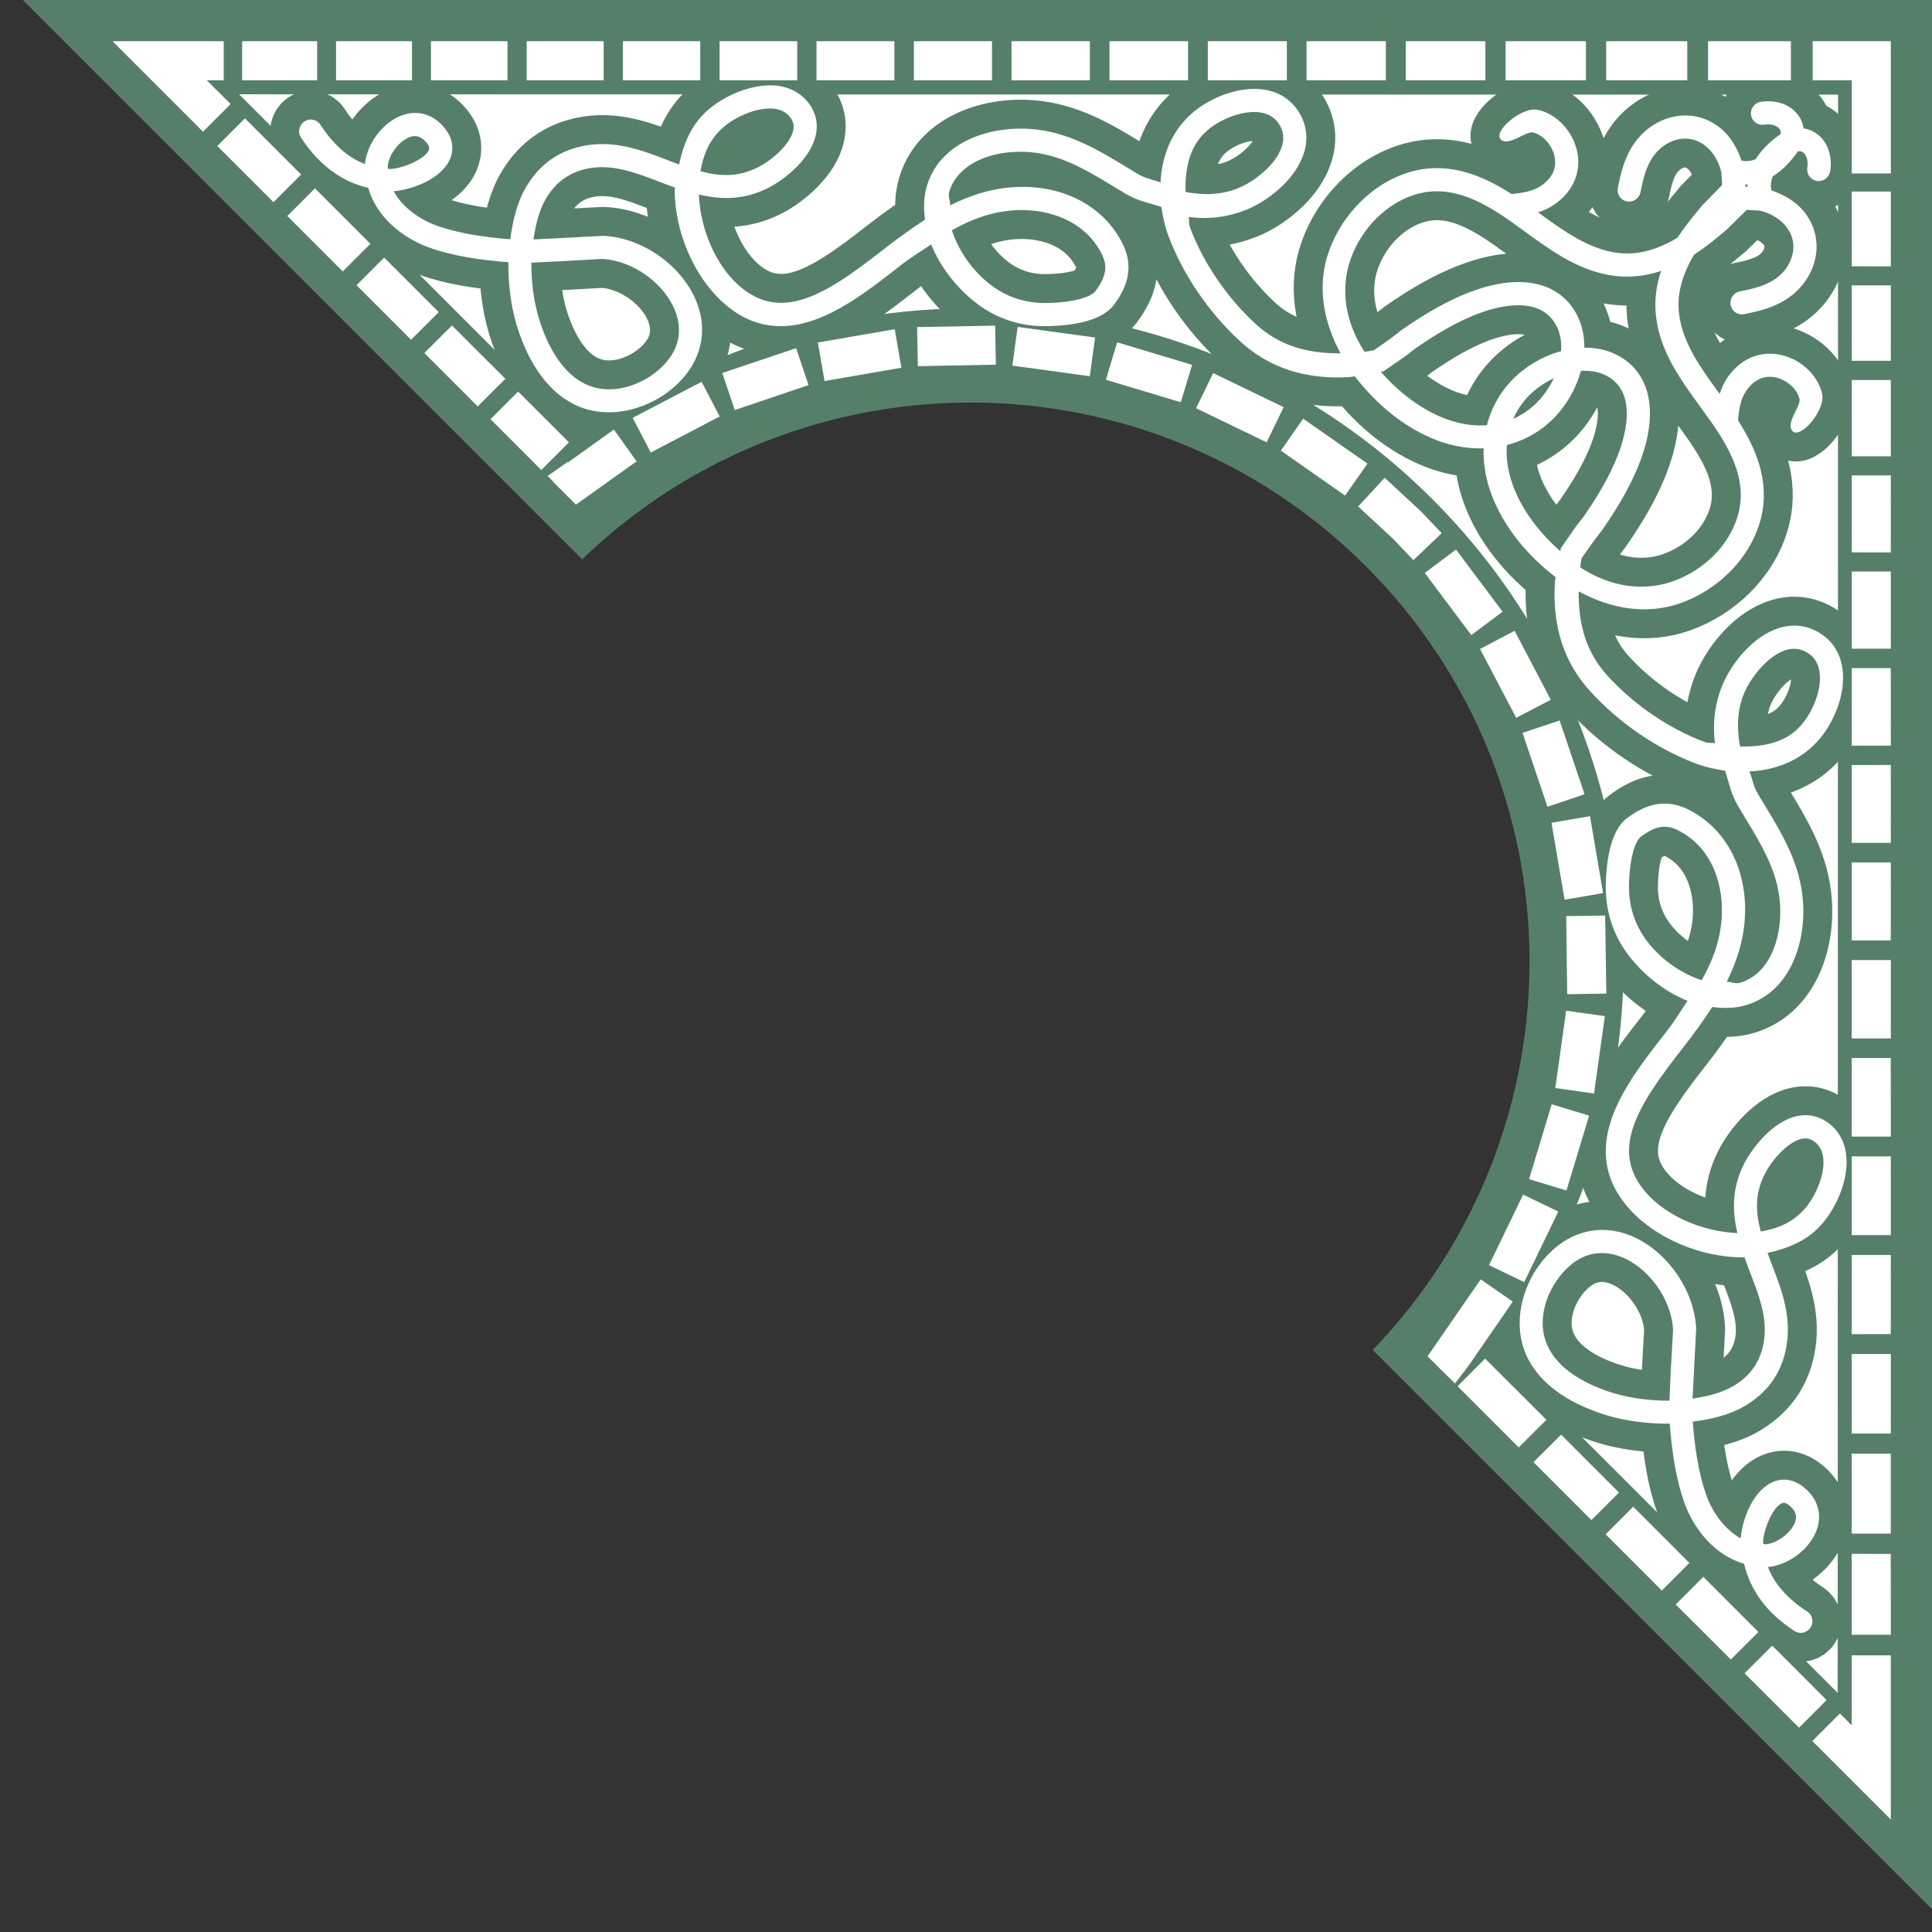
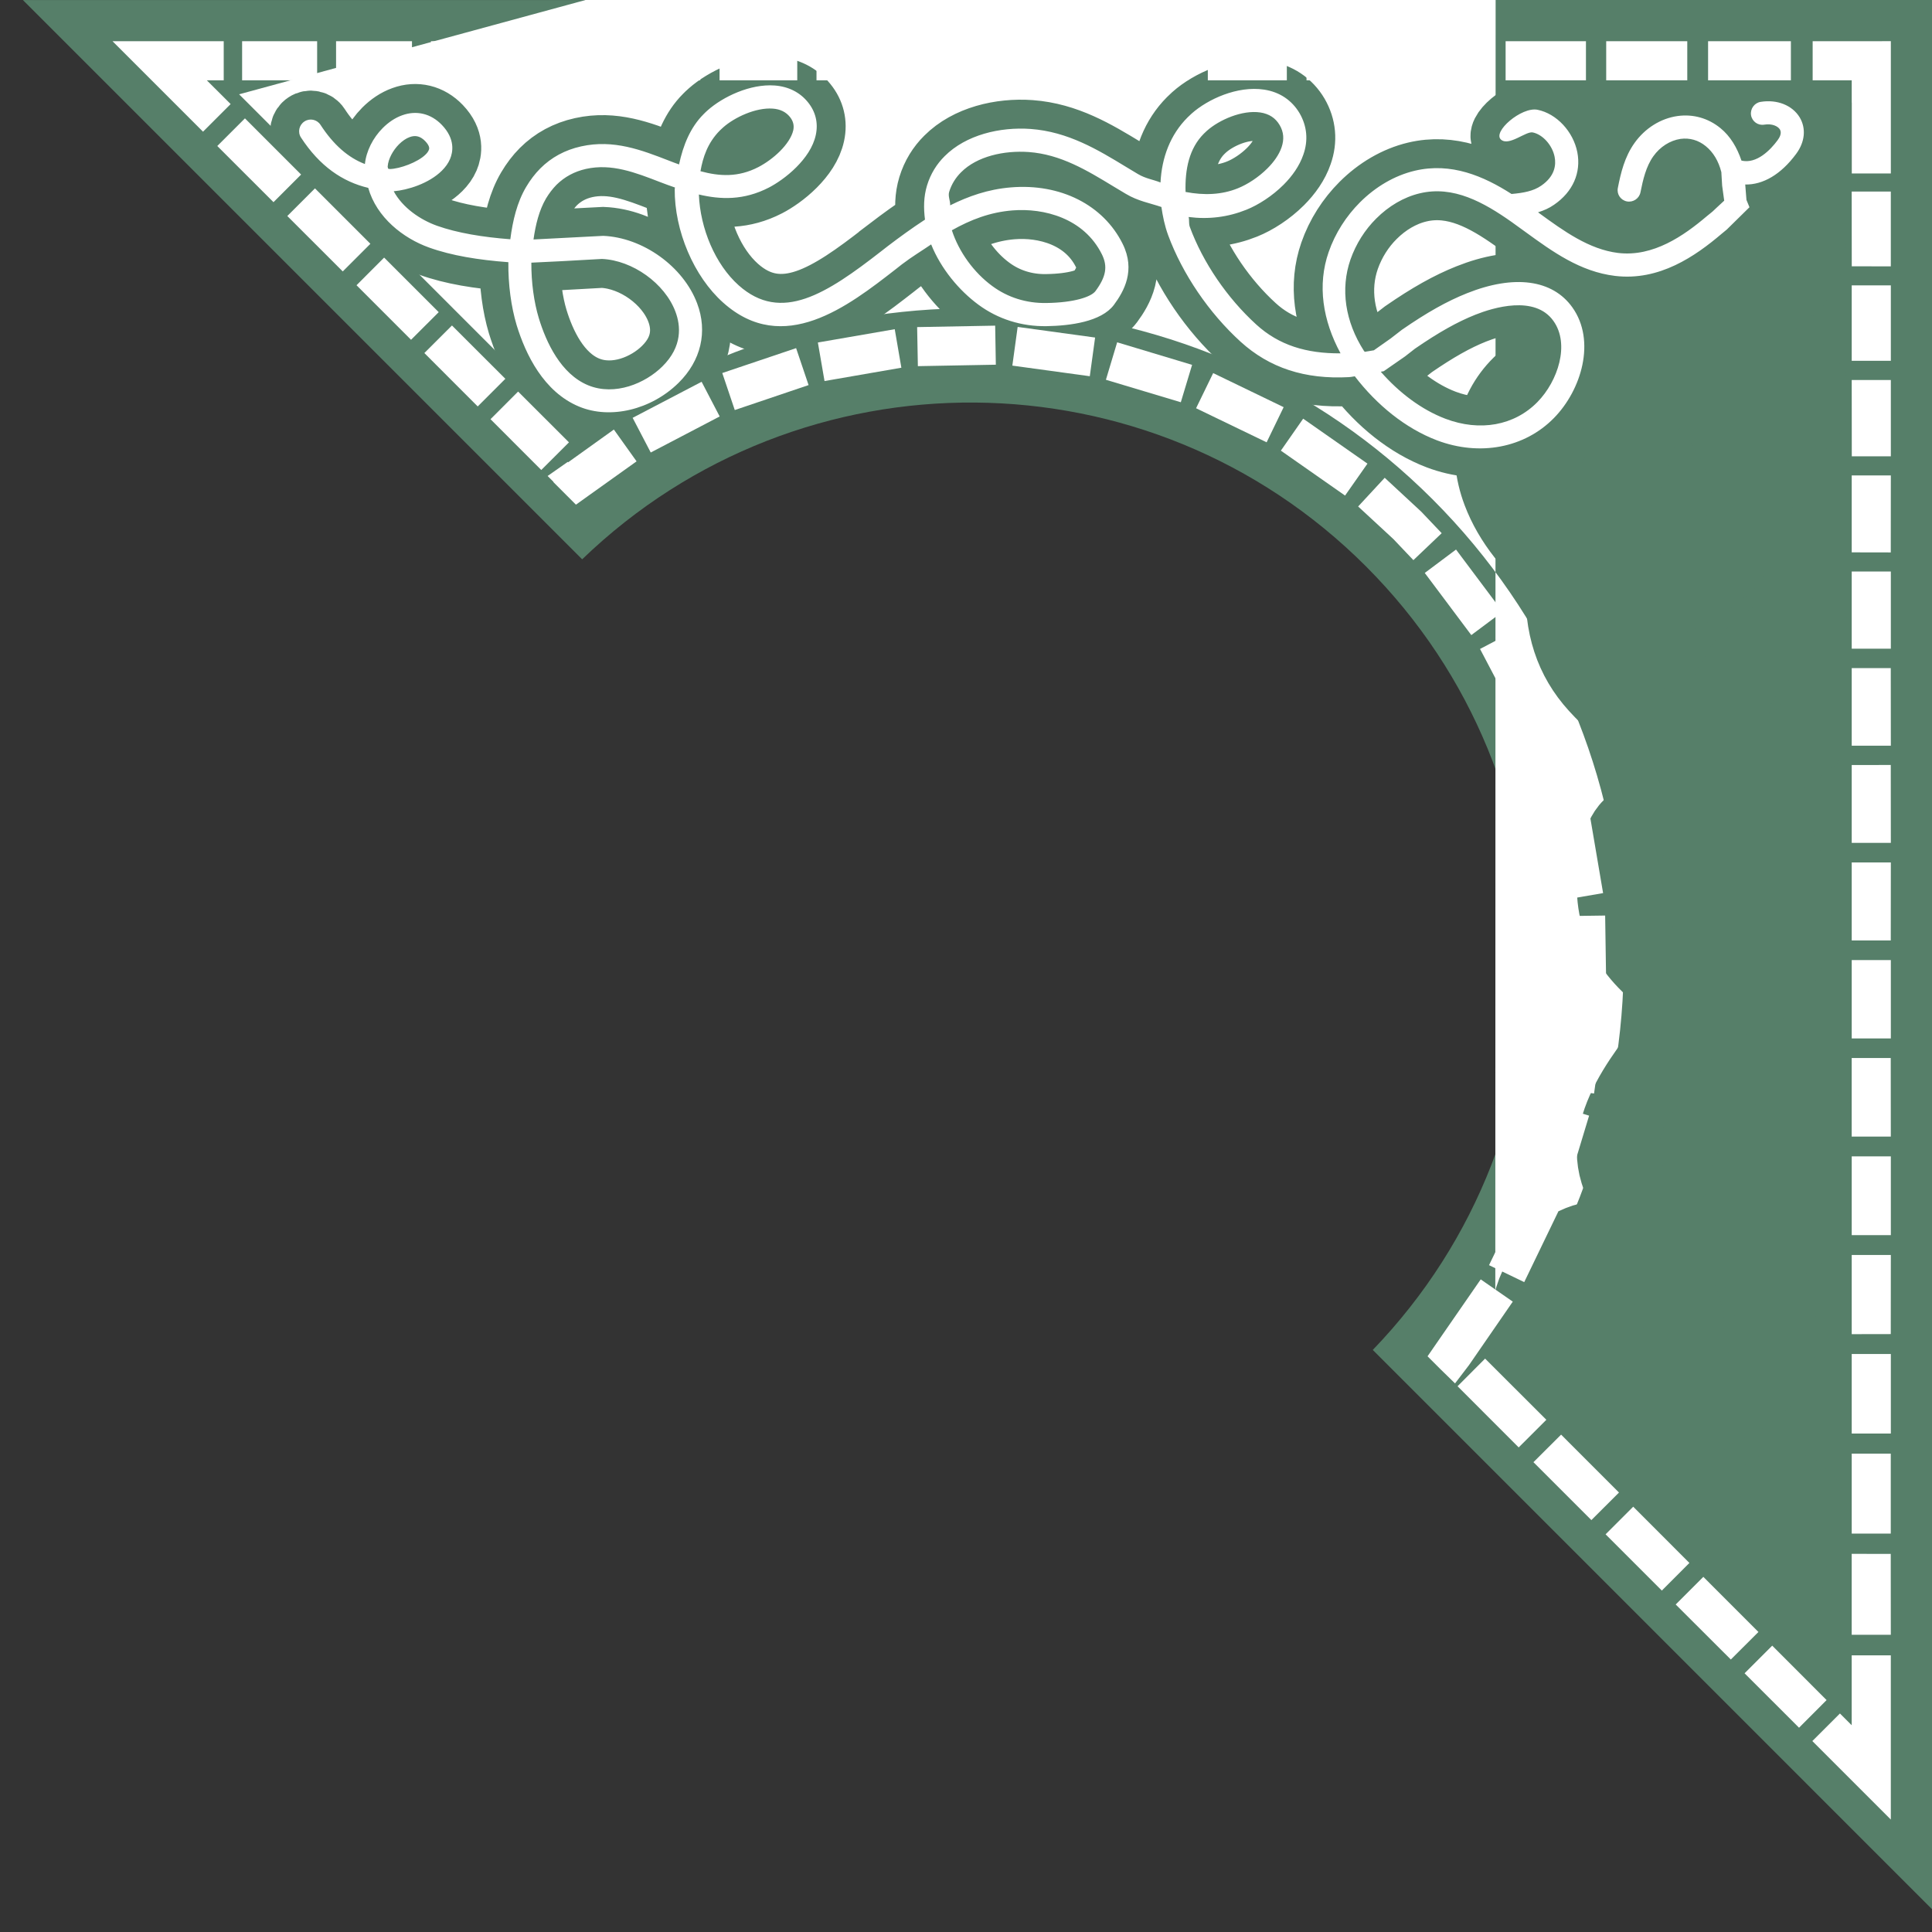
<svg xmlns="http://www.w3.org/2000/svg" version="1.1" id="レイヤー_1" x="0px" y="0px" width="79px" height="79px" viewBox="0 0 79 79" enable-background="new 0 0 79 79" xml:space="preserve">
  <rect x="0" y="0" width="79" height="79" fill="#333333" stroke="none" />
-   <rect y="0" fill="none" width="79" height="79" />
  <g>
    <path fill="#567F69" d="M55.849,23.153c8.836,8.834,8.919,23.088,0.284,32.046L79,78.067V0L0.937,0.002l22.868,22.868   C32.76,14.235,47.015,14.319,55.849,23.153z" />
-     <path fill="#FFFFFF" d="M58.58,20.419c9.494,9.496,10.326,24.335,2.563,34.804l14,14l0.016-65.352L9.777,3.856l14,14.004   C34.248,10.093,49.088,10.929,58.58,20.419z" />
+     <path fill="#FFFFFF" d="M58.58,20.419c9.494,9.496,10.326,24.335,2.563,34.804l0.016-65.352L9.777,3.856l14,14.004   C34.248,10.093,49.088,10.929,58.58,20.419z" />
    <g>
      <path fill="none" stroke="#567F69" stroke-width="2.365" d="M64.295,12.57c-0.811-1.14-2.377-1.35-4.303-0.582    c-0.823,0.328-1.643,0.789-2.665,1.495l-0.464,0.359l-0.685,0.482c0,0-0.192,0.034-0.372,0.062    c-0.009-0.012-0.023-0.024-0.033-0.037c-0.773-1.204-0.969-2.535-0.551-3.739c0.226-0.641,0.591-1.216,1.053-1.674    c0.507-0.508,1.126-0.876,1.781-1.031c1.372-0.328,2.613,0.368,3.752,1.17c0.004,0.003,0.57,0.412,0.57,0.412    c1.099,0.799,2.231,1.622,3.662,1.795c1.811,0.217,3.28-0.805,4.357-1.721l0.211-0.174l0.928-0.913l-0.123-0.3l-0.05-0.629    c0.725,0.013,1.458-0.408,2.08-1.25C73.807,5.806,73.859,5.25,73.59,4.8c-0.301-0.495-0.922-0.743-1.594-0.635    c-0.258,0.04-0.434,0.285-0.396,0.542c0.041,0.257,0.281,0.434,0.539,0.39c0.324-0.053,0.56,0.065,0.641,0.195    c0.086,0.148-0.004,0.322-0.096,0.445c-0.289,0.391-0.852,0.976-1.475,0.83c-0.179-0.532-0.457-1-0.857-1.325    c-0.501-0.411-1.119-0.585-1.752-0.498c-0.693,0.096-1.334,0.498-1.764,1.102c-0.408,0.573-0.561,1.223-0.682,1.839    c-0.052,0.257,0.115,0.501,0.372,0.551c0.254,0.047,0.505-0.12,0.554-0.377c0.103-0.515,0.227-1.053,0.526-1.471    c0.276-0.387,0.681-0.644,1.111-0.709c0.378-0.05,0.73,0.053,1.028,0.294c0.313,0.254,0.525,0.61,0.641,1.065l0.033,0.554    c0,0,0.044,0.322,0.084,0.613c-0.124,0.111-0.477,0.445-0.477,0.445l-0.235,0.191c-0.932,0.79-2.186,1.675-3.628,1.502    c-1.188-0.146-2.223-0.897-3.223-1.625l-0.049-0.037c0.227-0.071,0.449-0.164,0.656-0.31c0.768-0.526,1.111-1.31,0.95-2.146    c-0.167-0.848-0.849-1.578-1.625-1.736c-0.656-0.136-1.87,0.913-1.489,1.226c0.328,0.267,1.013-0.358,1.291-0.3    c0.408,0.083,0.802,0.522,0.895,1c0.063,0.321,0.019,0.789-0.551,1.179c-0.318,0.22-0.719,0.294-1.211,0.338    c-1.139-0.73-2.47-1.304-3.96-0.95c-0.828,0.197-1.604,0.659-2.236,1.29c-0.563,0.563-1.013,1.26-1.282,2.034    c-0.47,1.35-0.244,2.795,0.486,4.142c-1.398,0.012-2.522-0.335-3.445-1.177c-1.19-1.083-2.182-2.538-2.717-3.989    c-0.053-0.146-0.014-0.27-0.05-0.409c0.817,0.105,1.609,0.006,2.362-0.297c0.492-0.198,1.059-0.561,1.52-1.021    c0.355-0.355,0.652-0.773,0.808-1.229c0.208-0.586,0.151-1.17-0.151-1.693c-0.316-0.535-0.817-0.873-1.455-0.969    c-1.089-0.164-2.297,0.39-2.959,0.978c-0.057,0.053-0.115,0.105-0.17,0.161c-0.703,0.703-1.053,1.638-1.105,2.659    c-0.31-0.124-0.601-0.155-0.92-0.344l-0.479-0.288c-1.17-0.712-2.384-1.445-3.913-1.557c-1.253-0.09-2.643,0.241-3.512,1.111    c-0.326,0.322-0.576,0.721-0.722,1.197c-0.143,0.468-0.143,0.936-0.084,1.399c-0.535,0.35-1.046,0.722-1.52,1.083    c0,0.004-0.267,0.208-0.267,0.208c-2.238,1.742-4.088,2.95-5.831,1.396c-0.96-0.857-1.573-2.324-1.628-3.714    c0.888,0.21,1.835,0.247,2.865-0.285c0.291-0.151,0.734-0.442,1.121-0.832c0.368-0.369,0.688-0.817,0.795-1.319    c0.105-0.485-0.006-0.95-0.324-1.34c-0.325-0.402-0.793-0.638-1.354-0.681c-1.011-0.075-2.124,0.467-2.735,1.006    c-0.059,0.049-0.117,0.108-0.173,0.164c-0.542,0.541-0.835,1.263-1.006,2.058c-0.14-0.052-0.276-0.099-0.417-0.157    c-1.111-0.431-2.258-0.876-3.585-0.582c-0.659,0.146-1.217,0.448-1.672,0.903c-0.216,0.217-0.41,0.471-0.578,0.756    c-0.372,0.628-0.548,1.374-0.647,2.139c-1.117-0.084-2.17-0.257-2.996-0.551c-0.684-0.244-1.408-0.736-1.772-1.412    c0.562-0.046,1.438-0.313,1.97-0.842c0.143-0.142,0.258-0.3,0.332-0.473c0.117-0.273,0.226-0.814-0.332-1.396    c-0.445-0.465-1.039-0.609-1.627-0.394c-0.289,0.103-0.561,0.288-0.793,0.521c-0.399,0.399-0.674,0.944-0.728,1.471    C14.246,6.45,13.641,5.93,13.102,5.1c-0.143-0.216-0.438-0.278-0.654-0.133c-0.219,0.143-0.284,0.437-0.141,0.656    c0.764,1.173,1.701,1.811,2.75,2.059c0.344,1.217,1.439,2.064,2.486,2.439c0.919,0.331,2.03,0.51,3.244,0.6    c-0.01,0.917,0.114,1.823,0.337,2.569c0.365,1.192,1.103,2.736,2.558,3.337c1.274,0.529,2.943,0.13,4.061-0.969    c0.922-0.907,1.201-2.096,0.762-3.256c-0.566-1.505-2.217-2.69-3.839-2.758c0,0-2.349,0.12-2.851,0.148    c0.086-0.607,0.229-1.192,0.511-1.675c0.127-0.211,0.269-0.396,0.427-0.558c0.332-0.328,0.734-0.545,1.207-0.652    c1.047-0.232,2.016,0.145,3.037,0.541c0.195,0.077,0.399,0.148,0.604,0.22c-0.002,0.021-0.012,0.034-0.012,0.056    c-0.014,1.712,0.782,3.582,1.983,4.652c2.464,2.201,5.111,0.143,7.042-1.358l0.264-0.208c0.426-0.324,0.806-0.548,1.197-0.816    c0.4,0.993,1.136,1.879,1.935,2.467c0.798,0.588,1.761,0.892,2.779,0.876c0.972-0.016,2.241-0.18,2.759-0.87    c0.41-0.554,0.896-1.411,0.358-2.495c-0.789-1.591-2.541-2.479-4.575-2.309c-0.935,0.077-1.739,0.365-2.479,0.733    c0.009-0.183-0.094-0.371-0.041-0.548c0.096-0.315,0.267-0.585,0.489-0.805c0.653-0.656,1.761-0.897,2.767-0.826    c1.301,0.096,2.366,0.739,3.492,1.424l0.486,0.291c0.495,0.294,0.963,0.368,1.445,0.532c0.056,0.377,0.133,0.762,0.275,1.151    c0.588,1.591,1.668,3.179,2.963,4.358c1.179,1.07,2.627,1.547,4.436,1.448c0.033,0,0.133-0.016,0.234-0.034    c0.9,1.174,2.074,2.13,3.361,2.619c1.746,0.659,3.578,0.313,4.779-0.91C64.672,15.944,65.265,13.931,64.295,12.57z M15.939,6.912    c-0.025,0-0.047-0.016-0.071-0.016c0-0.034-0.019-0.059-0.015-0.093c0.023-0.307,0.216-0.656,0.463-0.904    c0.137-0.136,0.289-0.241,0.438-0.294c0.238-0.087,0.439-0.034,0.631,0.164c0.211,0.22,0.168,0.328,0.146,0.372    c-0.024,0.059-0.067,0.117-0.127,0.176C17.085,6.636,16.345,6.905,15.939,6.912z M22.944,10.681l1.671-0.093    c1.251,0.056,2.569,1,3.003,2.154c0.217,0.573,0.298,1.424-0.536,2.244c-0.695,0.688-1.939,1.217-3.033,0.768    c-1.116-0.461-1.715-1.752-2.018-2.748c-0.195-0.647-0.309-1.455-0.304-2.266C22.288,10.712,22.944,10.681,22.944,10.681z     M29.441,5.33c0.04-0.04,0.084-0.08,0.13-0.121c0.464-0.411,1.331-0.819,2.028-0.768c0.306,0.022,0.535,0.137,0.699,0.338    c0.136,0.17,0.182,0.344,0.139,0.548c-0.063,0.278-0.272,0.585-0.545,0.857c-0.26,0.26-0.582,0.492-0.878,0.646    c-0.832,0.431-1.595,0.381-2.372,0.171C28.742,6.438,28.932,5.84,29.441,5.33z M41.398,8.604C42.684,8.5,44.32,8.917,45.057,10.4    c0.245,0.495,0.171,0.919-0.266,1.507c-0.174,0.229-0.857,0.468-2.009,0.483c-0.812,0.013-1.575-0.226-2.207-0.693    c-0.752-0.551-1.365-1.393-1.653-2.281C39.689,8.985,40.477,8.678,41.398,8.604z M48.478,7.849    c-0.028-0.923,0.146-1.783,0.752-2.387c0.04-0.04,0.081-0.08,0.124-0.117c0.502-0.446,1.439-0.857,2.182-0.746    c0.359,0.056,0.617,0.223,0.79,0.517c0.167,0.285,0.189,0.582,0.077,0.91c-0.105,0.304-0.318,0.601-0.578,0.86    c-0.359,0.359-0.811,0.653-1.205,0.812C49.951,7.97,49.229,7.992,48.478,7.849z M59.104,17.123    c-0.984-0.374-1.895-1.067-2.643-1.922c0.054-0.01,0.123-0.024,0.123-0.024l0.87-0.604l0.405-0.316    c0.959-0.659,1.721-1.09,2.473-1.39c0.707-0.281,2.428-0.817,3.189,0.257c0.678,0.947,0.186,2.458-0.654,3.315    C61.924,17.401,60.516,17.659,59.104,17.123z" />
      <path fill="none" stroke="#567F69" stroke-width="2.365" d="M61.905,15.463c-1.223,1.201-1.573,3.03-0.91,4.776    c0.485,1.288,1.442,2.464,2.615,3.361c-0.015,0.105-0.034,0.204-0.034,0.238c-0.096,1.808,0.378,3.253,1.452,4.433    c1.179,1.297,2.767,2.377,4.354,2.963c0.394,0.145,0.774,0.223,1.155,0.278c0.161,0.479,0.235,0.947,0.532,1.445l0.291,0.486    c0.684,1.126,1.328,2.191,1.424,3.491c0.071,1.003-0.174,2.111-0.826,2.768c-0.223,0.22-0.489,0.39-0.809,0.485    c-0.176,0.056-0.361-0.046-0.545-0.037c0.365-0.739,0.656-1.544,0.734-2.479c0.167-2.033-0.721-3.788-2.313-4.574    c-1.08-0.539-1.941-0.053-2.492,0.355c-0.693,0.517-0.853,1.786-0.873,2.758c-0.012,1.021,0.289,1.981,0.88,2.783    c0.585,0.795,1.47,1.532,2.464,1.932c-0.27,0.393-0.489,0.773-0.817,1.197l-0.204,0.264c-1.504,1.931-3.563,4.577-1.359,7.045    c1.071,1.2,2.941,1.996,4.649,1.98c0.022,0,0.034-0.009,0.056-0.009c0.074,0.204,0.146,0.408,0.221,0.601    c0.398,1.024,0.773,1.99,0.541,3.036c-0.105,0.474-0.325,0.879-0.653,1.207c-0.161,0.161-0.347,0.304-0.558,0.428    c-0.482,0.284-1.067,0.427-1.671,0.514c0.024-0.505,0.148-2.851,0.148-2.851c-0.071-1.626-1.257-3.275-2.758-3.842    c-1.163-0.439-2.349-0.158-3.259,0.762c-1.1,1.117-1.496,2.789-0.969,4.063c0.6,1.455,2.147,2.192,3.336,2.554    c0.75,0.227,1.653,0.347,2.569,0.341c0.09,1.21,0.272,2.324,0.601,3.241c0.375,1.046,1.226,2.145,2.439,2.485    c0.247,1.052,0.889,1.99,2.061,2.752c0.217,0.142,0.512,0.08,0.656-0.14c0.143-0.22,0.084-0.511-0.133-0.653    c-0.832-0.541-1.35-1.148-1.609-1.823c0.529-0.053,1.074-0.325,1.474-0.724c0.231-0.232,0.416-0.505,0.52-0.793    c0.214-0.591,0.071-1.183-0.396-1.631c-0.582-0.558-1.121-0.446-1.394-0.331c-0.177,0.074-0.334,0.191-0.477,0.331    c-0.53,0.532-0.796,1.408-0.842,1.972c-0.672-0.365-1.167-1.09-1.408-1.773c-0.298-0.827-0.468-1.879-0.552-2.997    c0.762-0.099,1.512-0.275,2.137-0.644c0.285-0.17,0.538-0.362,0.758-0.582c0.455-0.451,0.756-1.012,0.901-1.671    c0.294-1.328-0.152-2.474-0.582-3.582c-0.056-0.146-0.103-0.281-0.155-0.421c0.793-0.17,1.518-0.464,2.059-1.006    c0.055-0.056,0.111-0.114,0.164-0.173c0.539-0.61,1.08-1.722,1.003-2.733c-0.044-0.561-0.278-1.03-0.681-1.355    c-0.39-0.316-0.854-0.431-1.341-0.325c-0.498,0.108-0.95,0.43-1.315,0.795c-0.391,0.391-0.682,0.833-0.832,1.124    c-0.533,1.031-0.496,1.978-0.289,2.863c-1.389-0.056-2.856-0.669-3.714-1.628c-1.554-1.743-0.347-3.591,1.396-5.832l0.208-0.266    c0.365-0.474,0.733-0.984,1.083-1.518c0.465,0.06,0.932,0.06,1.399-0.083c0.479-0.146,0.876-0.399,1.201-0.722    c0.87-0.869,1.2-2.259,1.108-3.516c-0.111-1.529-0.842-2.739-1.555-3.913l-0.287-0.477c-0.192-0.321-0.221-0.612-0.348-0.922    c1.021-0.05,1.957-0.399,2.662-1.105c0.053-0.056,0.109-0.111,0.158-0.17c0.592-0.659,1.146-1.867,0.979-2.959    c-0.096-0.638-0.431-1.14-0.969-1.452c-0.52-0.304-1.105-0.359-1.693-0.154c-0.451,0.157-0.87,0.451-1.227,0.811    c-0.463,0.461-0.822,1.027-1.021,1.517c-0.306,0.756-0.402,1.545-0.297,2.365c-0.143-0.04-0.263,0.003-0.408-0.05    c-1.455-0.539-2.906-1.526-3.99-2.718c-0.845-0.926-1.191-2.049-1.176-3.445c1.347,0.728,2.793,0.957,4.142,0.486    c0.774-0.27,1.47-0.718,2.034-1.281c0.631-0.632,1.089-1.412,1.287-2.238c0.354-1.492-0.22-2.82-0.947-3.962    c0.04-0.489,0.115-0.892,0.334-1.207c0.394-0.569,0.861-0.616,1.18-0.554c0.48,0.096,0.916,0.485,1,0.895    c0.059,0.281-0.566,0.965-0.297,1.293c0.313,0.381,1.358-0.835,1.225-1.491c-0.157-0.777-0.888-1.458-1.736-1.622    c-0.838-0.164-1.621,0.18-2.147,0.947c-0.143,0.207-0.235,0.43-0.31,0.656l-0.037-0.05c-0.728-0.997-1.48-2.03-1.622-3.22    c-0.177-1.445,0.708-2.698,1.501-3.627l0.189-0.238c0,0,0.334-0.354,0.448-0.474c0.288,0.037,0.61,0.083,0.61,0.083    s0.557,0.031,0.557,0.034c0.452,0.111,0.809,0.328,1.062,0.638c0.245,0.297,0.347,0.653,0.294,1.027    c-0.064,0.431-0.318,0.836-0.709,1.115c-0.418,0.297-0.956,0.42-1.471,0.522c-0.256,0.053-0.424,0.301-0.373,0.558    c0.046,0.254,0.293,0.424,0.551,0.371c0.615-0.121,1.263-0.275,1.838-0.684c0.604-0.428,1.004-1.071,1.102-1.762    c0.088-0.632-0.089-1.254-0.498-1.755c-0.327-0.399-0.795-0.678-1.327-0.857c-0.143-0.622,0.438-1.186,0.829-1.474    c0.124-0.093,0.301-0.183,0.445-0.096c0.131,0.08,0.248,0.315,0.195,0.641c-0.04,0.26,0.133,0.502,0.394,0.539    c0.257,0.04,0.498-0.137,0.542-0.396c0.107-0.669-0.143-1.294-0.639-1.591c-0.445-0.272-1.006-0.217-1.494,0.146    c-0.84,0.619-1.26,1.353-1.248,2.08l-0.631-0.05l-0.301-0.127l-0.913,0.929l-0.17,0.21c-0.917,1.081-1.94,2.551-1.724,4.361    c0.172,1.431,0.999,2.563,1.796,3.659l0.411,0.569c0.801,1.139,1.498,2.38,1.173,3.751c-0.158,0.66-0.523,1.279-1.031,1.786    c-0.461,0.458-1.037,0.827-1.675,1.05c-1.207,0.421-2.535,0.223-3.738-0.551c-0.016-0.01-0.025-0.021-0.041-0.031    c0.027-0.183,0.063-0.375,0.063-0.375l0.485-0.684l0.356-0.464c0.705-1.019,1.166-1.842,1.494-2.662    c0.768-1.926,0.558-3.495-0.578-4.303C65.068,13.737,63.06,14.328,61.905,15.463z M72.684,61.596    c0.059-0.059,0.117-0.102,0.176-0.127c0.047-0.019,0.152-0.064,0.371,0.146c0.202,0.195,0.254,0.394,0.168,0.632    c-0.057,0.151-0.161,0.3-0.297,0.437c-0.248,0.247-0.598,0.439-0.904,0.464c-0.034,0.007-0.059-0.016-0.09-0.012    c0-0.025-0.016-0.047-0.016-0.071C72.099,62.658,72.364,61.916,72.684,61.596z M68.264,57.275    c-0.814,0.004-1.623-0.107-2.27-0.306c-0.997-0.301-2.285-0.898-2.746-2.016c-0.451-1.093,0.081-2.34,0.767-3.033    c0.818-0.836,1.673-0.752,2.243-0.538c1.154,0.436,2.102,1.755,2.154,3.005l-0.094,1.669    C68.318,56.056,68.291,56.715,68.264,57.275z M71.999,50.357c-0.21-0.776-0.257-1.535,0.173-2.371    c0.152-0.297,0.387-0.615,0.647-0.876c0.272-0.271,0.579-0.485,0.854-0.544c0.204-0.044,0.377,0,0.547,0.136    c0.205,0.167,0.316,0.396,0.338,0.703c0.053,0.693-0.353,1.56-0.764,2.027c-0.041,0.046-0.081,0.086-0.121,0.127    C73.16,50.073,72.563,50.258,71.999,50.357z M69.584,40.081c-0.888-0.288-1.727-0.9-2.277-1.652    c-0.468-0.635-0.708-1.399-0.697-2.21c0.02-1.148,0.258-1.836,0.486-2.006c0.588-0.439,1.01-0.514,1.504-0.27    c1.486,0.736,1.901,2.374,1.796,3.662C70.321,38.524,70.015,39.31,69.584,40.081z M71.303,28.38    c0.158-0.39,0.455-0.842,0.814-1.201c0.26-0.263,0.553-0.474,0.857-0.582c0.328-0.111,0.628-0.086,0.912,0.081    c0.291,0.17,0.459,0.427,0.514,0.786c0.115,0.746-0.3,1.681-0.746,2.182c-0.037,0.044-0.076,0.087-0.117,0.127    c-0.604,0.604-1.464,0.777-2.387,0.749C71.012,29.77,71.033,29.049,71.303,28.38z M62.561,16.135    c0.857-0.842,2.37-1.331,3.318-0.656c1.074,0.765,0.536,2.482,0.254,3.188c-0.3,0.755-0.727,1.517-1.389,2.473l-0.316,0.406    c0,0-0.604,0.869-0.604,0.872c0,0-0.012,0.071-0.021,0.121c-0.854-0.749-1.551-1.656-1.922-2.644    C61.345,18.488,61.602,17.08,62.561,16.135z" />
      <path fill="#FFFFFF" d="M64.295,12.57c-0.811-1.14-2.377-1.35-4.303-0.582c-0.823,0.328-1.643,0.789-2.665,1.495l-0.464,0.359    l-0.685,0.482c0,0-0.192,0.034-0.372,0.062c-0.009-0.012-0.023-0.024-0.033-0.037c-0.773-1.204-0.969-2.535-0.551-3.739    c0.226-0.641,0.591-1.216,1.053-1.674c0.507-0.508,1.126-0.876,1.781-1.031c1.372-0.328,2.613,0.368,3.752,1.17    c0.004,0.003,0.57,0.412,0.57,0.412c1.099,0.799,2.231,1.622,3.662,1.795c1.811,0.217,3.28-0.805,4.357-1.721l0.211-0.174    l0.928-0.913l-0.123-0.3l-0.05-0.629c0.725,0.013,1.458-0.408,2.08-1.25C73.807,5.806,73.859,5.25,73.59,4.8    c-0.301-0.495-0.922-0.743-1.594-0.635c-0.258,0.04-0.434,0.285-0.396,0.542c0.041,0.257,0.281,0.434,0.539,0.39    c0.324-0.053,0.56,0.065,0.641,0.195c0.086,0.148-0.004,0.322-0.096,0.445c-0.289,0.391-0.852,0.976-1.475,0.83    c-0.179-0.532-0.457-1-0.857-1.325c-0.501-0.411-1.119-0.585-1.752-0.498c-0.693,0.096-1.334,0.498-1.764,1.102    c-0.408,0.573-0.561,1.223-0.682,1.839c-0.052,0.257,0.115,0.501,0.372,0.551c0.254,0.047,0.505-0.12,0.554-0.377    c0.103-0.515,0.227-1.053,0.526-1.471c0.276-0.387,0.681-0.644,1.111-0.709c0.378-0.05,0.73,0.053,1.028,0.294    c0.313,0.254,0.525,0.61,0.641,1.065l0.033,0.554c0,0,0.044,0.322,0.084,0.613c-0.124,0.111-0.477,0.445-0.477,0.445l-0.235,0.191    c-0.932,0.79-2.186,1.675-3.628,1.502c-1.188-0.146-2.223-0.897-3.223-1.625l-0.049-0.037c0.227-0.071,0.449-0.164,0.656-0.31    c0.768-0.526,1.111-1.31,0.95-2.146c-0.167-0.848-0.849-1.578-1.625-1.736c-0.656-0.136-1.87,0.913-1.489,1.226    c0.328,0.267,1.013-0.358,1.291-0.3c0.408,0.083,0.802,0.522,0.895,1c0.063,0.321,0.019,0.789-0.551,1.179    c-0.318,0.22-0.719,0.294-1.211,0.338c-1.139-0.73-2.47-1.304-3.96-0.95c-0.828,0.197-1.604,0.659-2.236,1.29    c-0.563,0.563-1.013,1.26-1.282,2.034c-0.47,1.35-0.244,2.795,0.486,4.142c-1.398,0.012-2.522-0.335-3.445-1.177    c-1.19-1.083-2.182-2.538-2.717-3.989c-0.053-0.146-0.014-0.27-0.05-0.409c0.817,0.105,1.609,0.006,2.362-0.297    c0.492-0.198,1.059-0.561,1.52-1.021c0.355-0.355,0.652-0.773,0.808-1.229c0.208-0.586,0.151-1.17-0.151-1.693    c-0.316-0.535-0.817-0.873-1.455-0.969c-1.089-0.164-2.297,0.39-2.959,0.978c-0.057,0.053-0.115,0.105-0.17,0.161    c-0.703,0.703-1.053,1.638-1.105,2.659c-0.31-0.124-0.601-0.155-0.92-0.344l-0.479-0.288c-1.17-0.712-2.384-1.445-3.913-1.557    c-1.253-0.09-2.643,0.241-3.512,1.111c-0.326,0.322-0.576,0.721-0.722,1.197c-0.143,0.468-0.143,0.936-0.084,1.399    c-0.535,0.35-1.046,0.722-1.52,1.083c0,0.004-0.267,0.208-0.267,0.208c-2.238,1.742-4.088,2.95-5.831,1.396    c-0.96-0.857-1.573-2.324-1.628-3.714c0.888,0.21,1.835,0.247,2.865-0.285c0.291-0.151,0.734-0.442,1.121-0.832    c0.368-0.369,0.688-0.817,0.795-1.319c0.105-0.485-0.006-0.95-0.324-1.34c-0.325-0.402-0.793-0.638-1.354-0.681    c-1.011-0.075-2.124,0.467-2.735,1.006c-0.059,0.049-0.117,0.108-0.173,0.164c-0.542,0.541-0.835,1.263-1.006,2.058    c-0.14-0.052-0.276-0.099-0.417-0.157c-1.111-0.431-2.258-0.876-3.585-0.582c-0.659,0.146-1.217,0.448-1.672,0.903    c-0.216,0.217-0.41,0.471-0.578,0.756c-0.372,0.628-0.548,1.374-0.647,2.139c-1.117-0.084-2.17-0.257-2.996-0.551    c-0.684-0.244-1.408-0.736-1.772-1.412c0.562-0.046,1.438-0.313,1.97-0.842c0.143-0.142,0.258-0.3,0.332-0.473    c0.117-0.273,0.226-0.814-0.332-1.396c-0.445-0.465-1.039-0.609-1.627-0.394c-0.289,0.103-0.561,0.288-0.793,0.521    c-0.399,0.399-0.674,0.944-0.728,1.471C14.246,6.45,13.641,5.93,13.102,5.1c-0.143-0.216-0.438-0.278-0.654-0.133    c-0.219,0.143-0.284,0.437-0.141,0.656c0.764,1.173,1.701,1.811,2.75,2.059c0.344,1.217,1.439,2.064,2.486,2.439    c0.919,0.331,2.03,0.51,3.244,0.6c-0.01,0.917,0.114,1.823,0.337,2.569c0.365,1.192,1.103,2.736,2.558,3.337    c1.274,0.529,2.943,0.13,4.061-0.969c0.922-0.907,1.201-2.096,0.762-3.256c-0.566-1.505-2.217-2.69-3.839-2.758    c0,0-2.349,0.12-2.851,0.148c0.086-0.607,0.229-1.192,0.511-1.675c0.127-0.211,0.269-0.396,0.427-0.558    c0.332-0.328,0.734-0.545,1.207-0.652c1.047-0.232,2.016,0.145,3.037,0.541c0.195,0.077,0.399,0.148,0.604,0.22    c-0.002,0.021-0.012,0.034-0.012,0.056c-0.014,1.712,0.782,3.582,1.983,4.652c2.464,2.201,5.111,0.143,7.042-1.358l0.264-0.208    c0.426-0.324,0.806-0.548,1.197-0.816c0.4,0.993,1.136,1.879,1.935,2.467c0.798,0.588,1.761,0.892,2.779,0.876    c0.972-0.016,2.241-0.18,2.759-0.87c0.41-0.554,0.896-1.411,0.358-2.495c-0.789-1.591-2.541-2.479-4.575-2.309    c-0.935,0.077-1.739,0.365-2.479,0.733c0.009-0.183-0.094-0.371-0.041-0.548c0.096-0.315,0.267-0.585,0.489-0.805    c0.653-0.656,1.761-0.897,2.767-0.826c1.301,0.096,2.366,0.739,3.492,1.424l0.486,0.291c0.495,0.294,0.963,0.368,1.445,0.532    c0.056,0.377,0.133,0.762,0.275,1.151c0.588,1.591,1.668,3.179,2.963,4.358c1.179,1.07,2.627,1.547,4.436,1.448    c0.033,0,0.133-0.016,0.234-0.034c0.9,1.174,2.074,2.13,3.361,2.619c1.746,0.659,3.578,0.313,4.779-0.91    C64.672,15.944,65.265,13.931,64.295,12.57z M15.939,6.912c-0.025,0-0.047-0.016-0.071-0.016c0-0.034-0.019-0.059-0.015-0.093    c0.023-0.307,0.216-0.656,0.463-0.904c0.137-0.136,0.289-0.241,0.438-0.294c0.238-0.087,0.439-0.034,0.631,0.164    c0.211,0.22,0.168,0.328,0.146,0.372c-0.024,0.059-0.067,0.117-0.127,0.176C17.085,6.636,16.345,6.905,15.939,6.912z     M22.944,10.681l1.671-0.093c1.251,0.056,2.569,1,3.003,2.154c0.217,0.573,0.298,1.424-0.536,2.244    c-0.695,0.688-1.939,1.217-3.033,0.768c-1.116-0.461-1.715-1.752-2.018-2.748c-0.195-0.647-0.309-1.455-0.304-2.266    C22.288,10.712,22.944,10.681,22.944,10.681z M29.441,5.33c0.04-0.04,0.084-0.08,0.13-0.121c0.464-0.411,1.331-0.819,2.028-0.768    c0.306,0.022,0.535,0.137,0.699,0.338c0.136,0.17,0.182,0.344,0.139,0.548c-0.063,0.278-0.272,0.585-0.545,0.857    c-0.26,0.26-0.582,0.492-0.878,0.646c-0.832,0.431-1.595,0.381-2.372,0.171C28.742,6.438,28.932,5.84,29.441,5.33z M41.398,8.604    C42.684,8.5,44.32,8.917,45.057,10.4c0.245,0.495,0.171,0.919-0.266,1.507c-0.174,0.229-0.857,0.468-2.009,0.483    c-0.812,0.013-1.575-0.226-2.207-0.693c-0.752-0.551-1.365-1.393-1.653-2.281C39.689,8.985,40.477,8.678,41.398,8.604z     M48.478,7.849c-0.028-0.923,0.146-1.783,0.752-2.387c0.04-0.04,0.081-0.08,0.124-0.117c0.502-0.446,1.439-0.857,2.182-0.746    c0.359,0.056,0.617,0.223,0.79,0.517c0.167,0.285,0.189,0.582,0.077,0.91c-0.105,0.304-0.318,0.601-0.578,0.86    c-0.359,0.359-0.811,0.653-1.205,0.812C49.951,7.97,49.229,7.992,48.478,7.849z M59.104,17.123    c-0.984-0.374-1.895-1.067-2.643-1.922c0.054-0.01,0.123-0.024,0.123-0.024l0.87-0.604l0.405-0.316    c0.959-0.659,1.721-1.09,2.473-1.39c0.707-0.281,2.428-0.817,3.189,0.257c0.678,0.947,0.186,2.458-0.654,3.315    C61.924,17.401,60.516,17.659,59.104,17.123z" />
-       <path fill="#FFFFFF" d="M61.905,15.463c-1.223,1.201-1.573,3.03-0.91,4.776c0.485,1.288,1.442,2.464,2.615,3.361    c-0.015,0.105-0.034,0.204-0.034,0.238c-0.096,1.808,0.378,3.253,1.452,4.433c1.179,1.297,2.767,2.377,4.354,2.963    c0.394,0.145,0.774,0.223,1.155,0.278c0.161,0.479,0.235,0.947,0.532,1.445l0.291,0.486c0.684,1.126,1.328,2.191,1.424,3.491    c0.071,1.003-0.174,2.111-0.826,2.768c-0.223,0.22-0.489,0.39-0.809,0.485c-0.176,0.056-0.361-0.046-0.545-0.037    c0.365-0.739,0.656-1.544,0.734-2.479c0.167-2.033-0.721-3.788-2.313-4.574c-1.08-0.539-1.941-0.053-2.492,0.355    c-0.693,0.517-0.853,1.786-0.873,2.758c-0.012,1.021,0.289,1.981,0.88,2.783c0.585,0.795,1.47,1.532,2.464,1.932    c-0.27,0.393-0.489,0.773-0.817,1.197l-0.204,0.264c-1.504,1.931-3.563,4.577-1.359,7.045c1.071,1.2,2.941,1.996,4.649,1.98    c0.022,0,0.034-0.009,0.056-0.009c0.074,0.204,0.146,0.408,0.221,0.601c0.398,1.024,0.773,1.99,0.541,3.036    c-0.105,0.474-0.325,0.879-0.653,1.207c-0.161,0.161-0.347,0.304-0.558,0.428c-0.482,0.284-1.067,0.427-1.671,0.514    c0.024-0.505,0.148-2.851,0.148-2.851c-0.071-1.626-1.257-3.275-2.758-3.842c-1.163-0.439-2.349-0.158-3.259,0.762    c-1.1,1.117-1.496,2.789-0.969,4.063c0.6,1.455,2.147,2.192,3.336,2.554c0.75,0.227,1.653,0.347,2.569,0.341    c0.09,1.21,0.272,2.324,0.601,3.241c0.375,1.046,1.226,2.145,2.439,2.485c0.247,1.052,0.889,1.99,2.061,2.752    c0.217,0.142,0.512,0.08,0.656-0.14c0.143-0.22,0.084-0.511-0.133-0.653c-0.832-0.541-1.35-1.148-1.609-1.823    c0.529-0.053,1.074-0.325,1.474-0.724c0.231-0.232,0.416-0.505,0.52-0.793c0.214-0.591,0.071-1.183-0.396-1.631    c-0.582-0.558-1.121-0.446-1.394-0.331c-0.177,0.074-0.334,0.191-0.477,0.331c-0.53,0.532-0.796,1.408-0.842,1.972    c-0.672-0.365-1.167-1.09-1.408-1.773c-0.298-0.827-0.468-1.879-0.552-2.997c0.762-0.099,1.512-0.275,2.137-0.644    c0.285-0.17,0.538-0.362,0.758-0.582c0.455-0.451,0.756-1.012,0.901-1.671c0.294-1.328-0.152-2.474-0.582-3.582    c-0.056-0.146-0.103-0.281-0.155-0.421c0.793-0.17,1.518-0.464,2.059-1.006c0.055-0.056,0.111-0.114,0.164-0.173    c0.539-0.61,1.08-1.722,1.003-2.733c-0.044-0.561-0.278-1.03-0.681-1.355c-0.39-0.316-0.854-0.431-1.341-0.325    c-0.498,0.108-0.95,0.43-1.315,0.795c-0.391,0.391-0.682,0.833-0.832,1.124c-0.533,1.031-0.496,1.978-0.289,2.863    c-1.389-0.056-2.856-0.669-3.714-1.628c-1.554-1.743-0.347-3.591,1.396-5.832l0.208-0.266c0.365-0.474,0.733-0.984,1.083-1.518    c0.465,0.06,0.932,0.06,1.399-0.083c0.479-0.146,0.876-0.399,1.201-0.722c0.87-0.869,1.2-2.259,1.108-3.516    c-0.111-1.529-0.842-2.739-1.555-3.913l-0.287-0.477c-0.192-0.321-0.221-0.612-0.348-0.922c1.021-0.05,1.957-0.399,2.662-1.105    c0.053-0.056,0.109-0.111,0.158-0.17c0.592-0.659,1.146-1.867,0.979-2.959c-0.096-0.638-0.431-1.14-0.969-1.452    c-0.52-0.304-1.105-0.359-1.693-0.154c-0.451,0.157-0.87,0.451-1.227,0.811c-0.463,0.461-0.822,1.027-1.021,1.517    c-0.306,0.756-0.402,1.545-0.297,2.365c-0.143-0.04-0.263,0.003-0.408-0.05c-1.455-0.539-2.906-1.526-3.99-2.718    c-0.845-0.926-1.191-2.049-1.176-3.445c1.347,0.728,2.793,0.957,4.142,0.486c0.774-0.27,1.47-0.718,2.034-1.281    c0.631-0.632,1.089-1.412,1.287-2.238c0.354-1.492-0.22-2.82-0.947-3.962c0.04-0.489,0.115-0.892,0.334-1.207    c0.394-0.569,0.861-0.616,1.18-0.554c0.48,0.096,0.916,0.485,1,0.895c0.059,0.281-0.566,0.965-0.297,1.293    c0.313,0.381,1.358-0.835,1.225-1.491c-0.157-0.777-0.888-1.458-1.736-1.622c-0.838-0.164-1.621,0.18-2.147,0.947    c-0.143,0.207-0.235,0.43-0.31,0.656l-0.037-0.05c-0.728-0.997-1.48-2.03-1.622-3.22c-0.177-1.445,0.708-2.698,1.501-3.627    l0.189-0.238c0,0,0.334-0.354,0.448-0.474c0.288,0.037,0.61,0.083,0.61,0.083s0.557,0.031,0.557,0.034    c0.452,0.111,0.809,0.328,1.062,0.638c0.245,0.297,0.347,0.653,0.294,1.027c-0.064,0.431-0.318,0.836-0.709,1.115    c-0.418,0.297-0.956,0.42-1.471,0.522c-0.256,0.053-0.424,0.301-0.373,0.558c0.046,0.254,0.293,0.424,0.551,0.371    c0.615-0.121,1.263-0.275,1.838-0.684c0.604-0.428,1.004-1.071,1.102-1.762c0.088-0.632-0.089-1.254-0.498-1.755    c-0.327-0.399-0.795-0.678-1.327-0.857c-0.143-0.622,0.438-1.186,0.829-1.474c0.124-0.093,0.301-0.183,0.445-0.096    c0.131,0.08,0.248,0.315,0.195,0.641c-0.04,0.26,0.133,0.502,0.394,0.539c0.257,0.04,0.498-0.137,0.542-0.396    c0.107-0.669-0.143-1.294-0.639-1.591c-0.445-0.272-1.006-0.217-1.494,0.146c-0.84,0.619-1.26,1.353-1.248,2.08l-0.631-0.05    l-0.301-0.127l-0.913,0.929l-0.17,0.21c-0.917,1.081-1.94,2.551-1.724,4.361c0.172,1.431,0.999,2.563,1.796,3.659l0.411,0.569    c0.801,1.139,1.498,2.38,1.173,3.751c-0.158,0.66-0.523,1.279-1.031,1.786c-0.461,0.458-1.037,0.827-1.675,1.05    c-1.207,0.421-2.535,0.223-3.738-0.551c-0.016-0.01-0.025-0.021-0.041-0.031c0.027-0.183,0.063-0.375,0.063-0.375l0.485-0.684    l0.356-0.464c0.705-1.019,1.166-1.842,1.494-2.662c0.768-1.926,0.558-3.495-0.578-4.303C65.068,13.737,63.06,14.328,61.905,15.463    z M72.684,61.596c0.059-0.059,0.117-0.102,0.176-0.127c0.047-0.019,0.152-0.064,0.371,0.146c0.202,0.195,0.254,0.394,0.168,0.632    c-0.057,0.151-0.161,0.3-0.297,0.437c-0.248,0.247-0.598,0.439-0.904,0.464c-0.034,0.007-0.059-0.016-0.09-0.012    c0-0.025-0.016-0.047-0.016-0.071C72.099,62.658,72.364,61.916,72.684,61.596z M68.264,57.275    c-0.814,0.004-1.623-0.107-2.27-0.306c-0.997-0.301-2.285-0.898-2.746-2.016c-0.451-1.093,0.081-2.34,0.767-3.033    c0.818-0.836,1.673-0.752,2.243-0.538c1.154,0.436,2.102,1.755,2.154,3.005l-0.094,1.669    C68.318,56.056,68.291,56.715,68.264,57.275z M71.999,50.357c-0.21-0.776-0.257-1.535,0.173-2.371    c0.152-0.297,0.387-0.615,0.647-0.876c0.272-0.271,0.579-0.485,0.854-0.544c0.204-0.044,0.377,0,0.547,0.136    c0.205,0.167,0.316,0.396,0.338,0.703c0.053,0.693-0.353,1.56-0.764,2.027c-0.041,0.046-0.081,0.086-0.121,0.127    C73.16,50.073,72.563,50.258,71.999,50.357z M69.584,40.081c-0.888-0.288-1.727-0.9-2.277-1.652    c-0.468-0.635-0.708-1.399-0.697-2.21c0.02-1.148,0.258-1.836,0.486-2.006c0.588-0.439,1.01-0.514,1.504-0.27    c1.486,0.736,1.901,2.374,1.796,3.662C70.321,38.524,70.015,39.31,69.584,40.081z M71.303,28.38    c0.158-0.39,0.455-0.842,0.814-1.201c0.26-0.263,0.553-0.474,0.857-0.582c0.328-0.111,0.628-0.086,0.912,0.081    c0.291,0.17,0.459,0.427,0.514,0.786c0.115,0.746-0.3,1.681-0.746,2.182c-0.037,0.044-0.076,0.087-0.117,0.127    c-0.604,0.604-1.464,0.777-2.387,0.749C71.012,29.77,71.033,29.049,71.303,28.38z M62.561,16.135    c0.857-0.842,2.37-1.331,3.318-0.656c1.074,0.765,0.536,2.482,0.254,3.188c-0.3,0.755-0.727,1.517-1.389,2.473l-0.316,0.406    c0,0-0.604,0.869-0.604,0.872c0,0-0.012,0.071-0.021,0.121c-0.854-0.749-1.551-1.656-1.922-2.644    C61.345,18.488,61.602,17.08,62.561,16.135z" />
    </g>
    <path fill="#FFFFFF" d="M44.564,3.284V1.686h-3.203v1.598H44.564z M40.563,3.284V1.686h-3.193v1.598H40.563z M32.6,3.284V1.686   h-3.177v1.598H32.6z M52.619,3.284V1.683l-3.231,0.003v1.598H52.619z M48.58,3.284V1.686h-3.213v1.598H48.58z M60.738,3.284V1.686   h-3.254v1.598H60.738z M68.993,3.284V1.686h-3.315v1.598H68.993z M28.633,3.284V1.686h-3.162v1.598H28.633z M14.578,11.663   l2.23,2.231l1.131-1.13l-2.232-2.231L14.578,11.663z M13.742,1.686v1.598h3.104V1.686H13.742z M24.684,3.284V1.686h-3.148v1.598   H24.684z M8.885,5.97l2.298,2.297l1.129-1.13L10.016,4.84L8.885,5.97z M11.748,8.833l2.267,2.266l1.13-1.13l-2.266-2.266   L11.748,8.833z M20.753,3.284V1.686h-3.13v1.598H20.753z M9.148,3.284V1.686H6.529H4.602l3.699,3.699l1.13-1.13L8.457,3.284H9.148z    M12.968,3.284V1.686H9.9v1.598H12.968z M56.668,3.284V1.683l-3.244,0.003v1.598H56.668z M75.717,42.461h1.6v-3.204h-1.6V42.461z    M75.717,50.506h1.6v-3.223h-1.6V50.506z M75.717,34.466h1.6l-0.003-3.186l-1.597,0.003V34.466z M75.717,38.456h1.597l0.003-3.191   h-1.6V38.456z M75.717,62.71h1.597v-3.271h-1.597V62.71z M75.717,54.554l1.597-0.003l0.003-3.234h-1.6V54.554z M75.717,58.619h1.6   v-3.253h-1.6V58.619z M75.72,18.658h1.597v-3.12h-1.6L75.72,18.658z M75.72,7.094h1.597V4.12L75.72,4.116V7.094z M75.717,14.754   h1.6v-3.086h-1.6V14.754z M75.717,30.492h1.6l-0.003-3.173h-1.597V30.492z M75.717,3.284v0.913h1.6V2.485V1.683l-0.799,0.003   h-2.398v1.598H75.717z M75.717,26.526h1.6V23.37h-1.6V26.526z M75.717,22.586l1.597,0.003l0.003-3.148h-1.6V22.586z M73.23,3.284   V1.686h-3.386v1.598H73.23z M62.703,59.789l2.369,2.368l1.129-1.127l-2.367-2.368L62.703,59.789z M65.623,41.551l-1.582-0.223   l-0.445,3.163l1.585,0.223L65.623,41.551z M64.979,45.619l-1.529-0.465l-0.926,3.062l1.529,0.464L64.979,45.619z M63.719,49.541   l-1.439-0.693l-1.393,2.885l1.439,0.693L63.719,49.541z M63.774,29.46l-1.517,0.508l1.019,3.021l1.517-0.511L63.774,29.46z    M65.635,37.437l-1.594,0.022l0.043,3.194l1.599-0.025L65.635,37.437z M60.547,52.314l-1.796,2.597l-0.378,0.548l0.511,0.511   l0.613,0.598l0.569-0.746l1.792-2.598L60.547,52.314z M17.352,14.436l2.182,2.183l1.13-1.13l-2.183-2.18L17.352,14.436z    M77.316,66.846l-0.003-3.306l-1.597-0.003v3.309H77.316z M71.336,68.421l2.227,2.226l1.127-1.13l-2.223-2.226L71.336,68.421z    M74.107,71.192l3.209,3.21v-1.929v-0.526v-0.869v-3.39h-1.6v2.857l-0.48-0.48L74.107,71.192z M60.519,26.536l1.479,2.816   l1.414-0.739l-1.479-2.82L60.519,26.536z M59.6,56.684l2.5,2.501l1.131-1.13l-2.505-2.501L59.6,56.684z M68.52,65.608l2.254,2.25   l1.129-1.126l-2.253-2.254L68.52,65.608z M77.313,43.263h-1.597v3.213h1.6L77.313,43.263z M65.653,62.739l2.3,2.3l1.127-1.13   l-2.297-2.3L65.653,62.739z M65.016,33.374l-1.575,0.269l0.536,3.146l1.574-0.27L65.016,33.374z M29.534,15.253l0.511,1.514   l3.018-1.021l-0.51-1.511L29.534,15.253z M25.869,17.085l0.74,1.418l2.819-1.474l-0.739-1.418L25.869,17.085z M33.443,14.005   l0.272,1.576l3.142-0.545l-0.271-1.575L33.443,14.005z M37.502,13.375l0.03,1.597l3.188-0.059l-0.027-1.597L37.502,13.375z    M77.316,7.833h-1.6l0.003,3.056l1.597,0.003V7.833z M20.057,17.141l2.076,2.077l1.132-1.13l-2.079-2.077L20.057,17.141z    M23.232,18.903l-0.016-0.016l-0.824,0.576l0.242,0.241l-0.01,0.006l0.926,0.926l0.551-0.394l1.929-1.377l-0.929-1.301   L23.232,18.903z M36.572,1.686h-3.185v1.598h3.185V1.686z M41.612,13.368l-0.217,1.582l3.167,0.434l0.217-1.582L41.612,13.368z    M58.073,20.883l-1.452-1.346l-1.086,1.173l1.439,1.331l0.82,0.863l1.157-1.102l-0.842-0.886L58.073,20.883z M58.259,23.428   l1.903,2.541l1.279-0.956l-1.904-2.542L58.259,23.428z M53.287,17.12l-0.912,1.307L55,20.264l0.916-1.306L53.287,17.12z    M49.607,15.256l-0.699,1.437l2.885,1.393l0.696-1.437L49.607,15.256z M45.681,13.997l-0.46,1.532l3.063,0.919l0.461-1.529   L45.681,13.997z M64.85,1.686h-3.285v1.598h3.285V1.686z" />
  </g>
</svg>